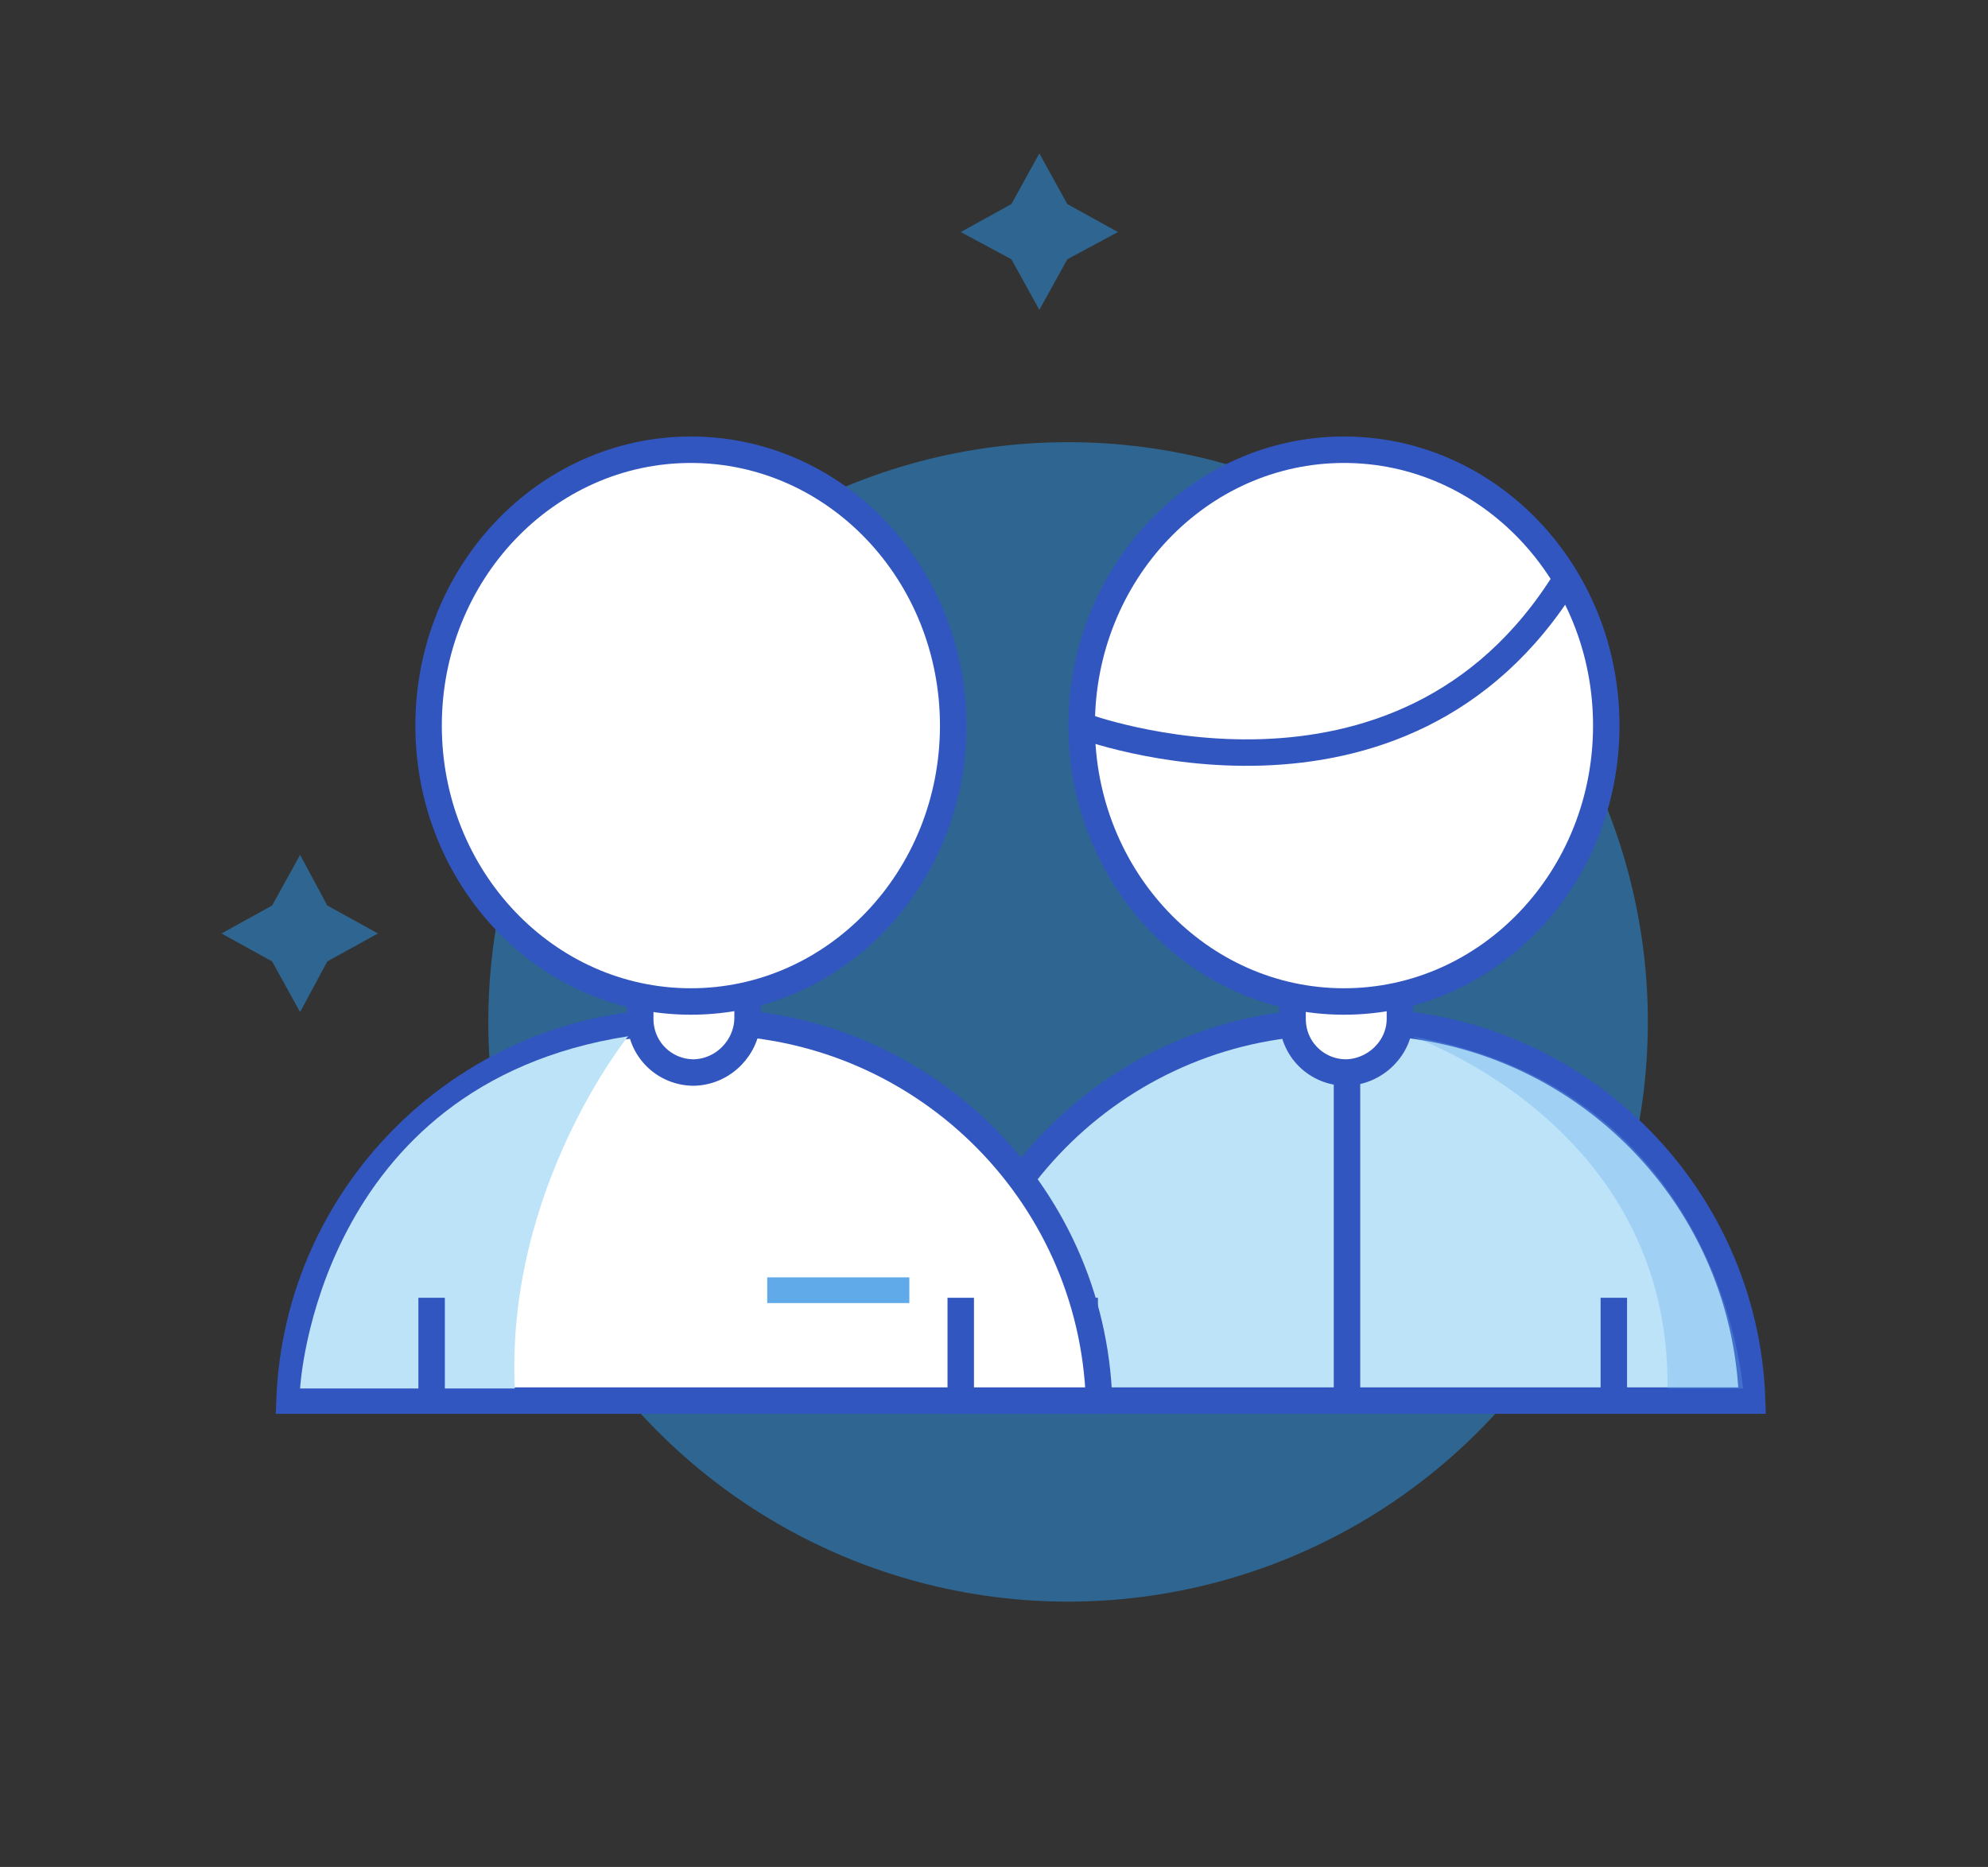
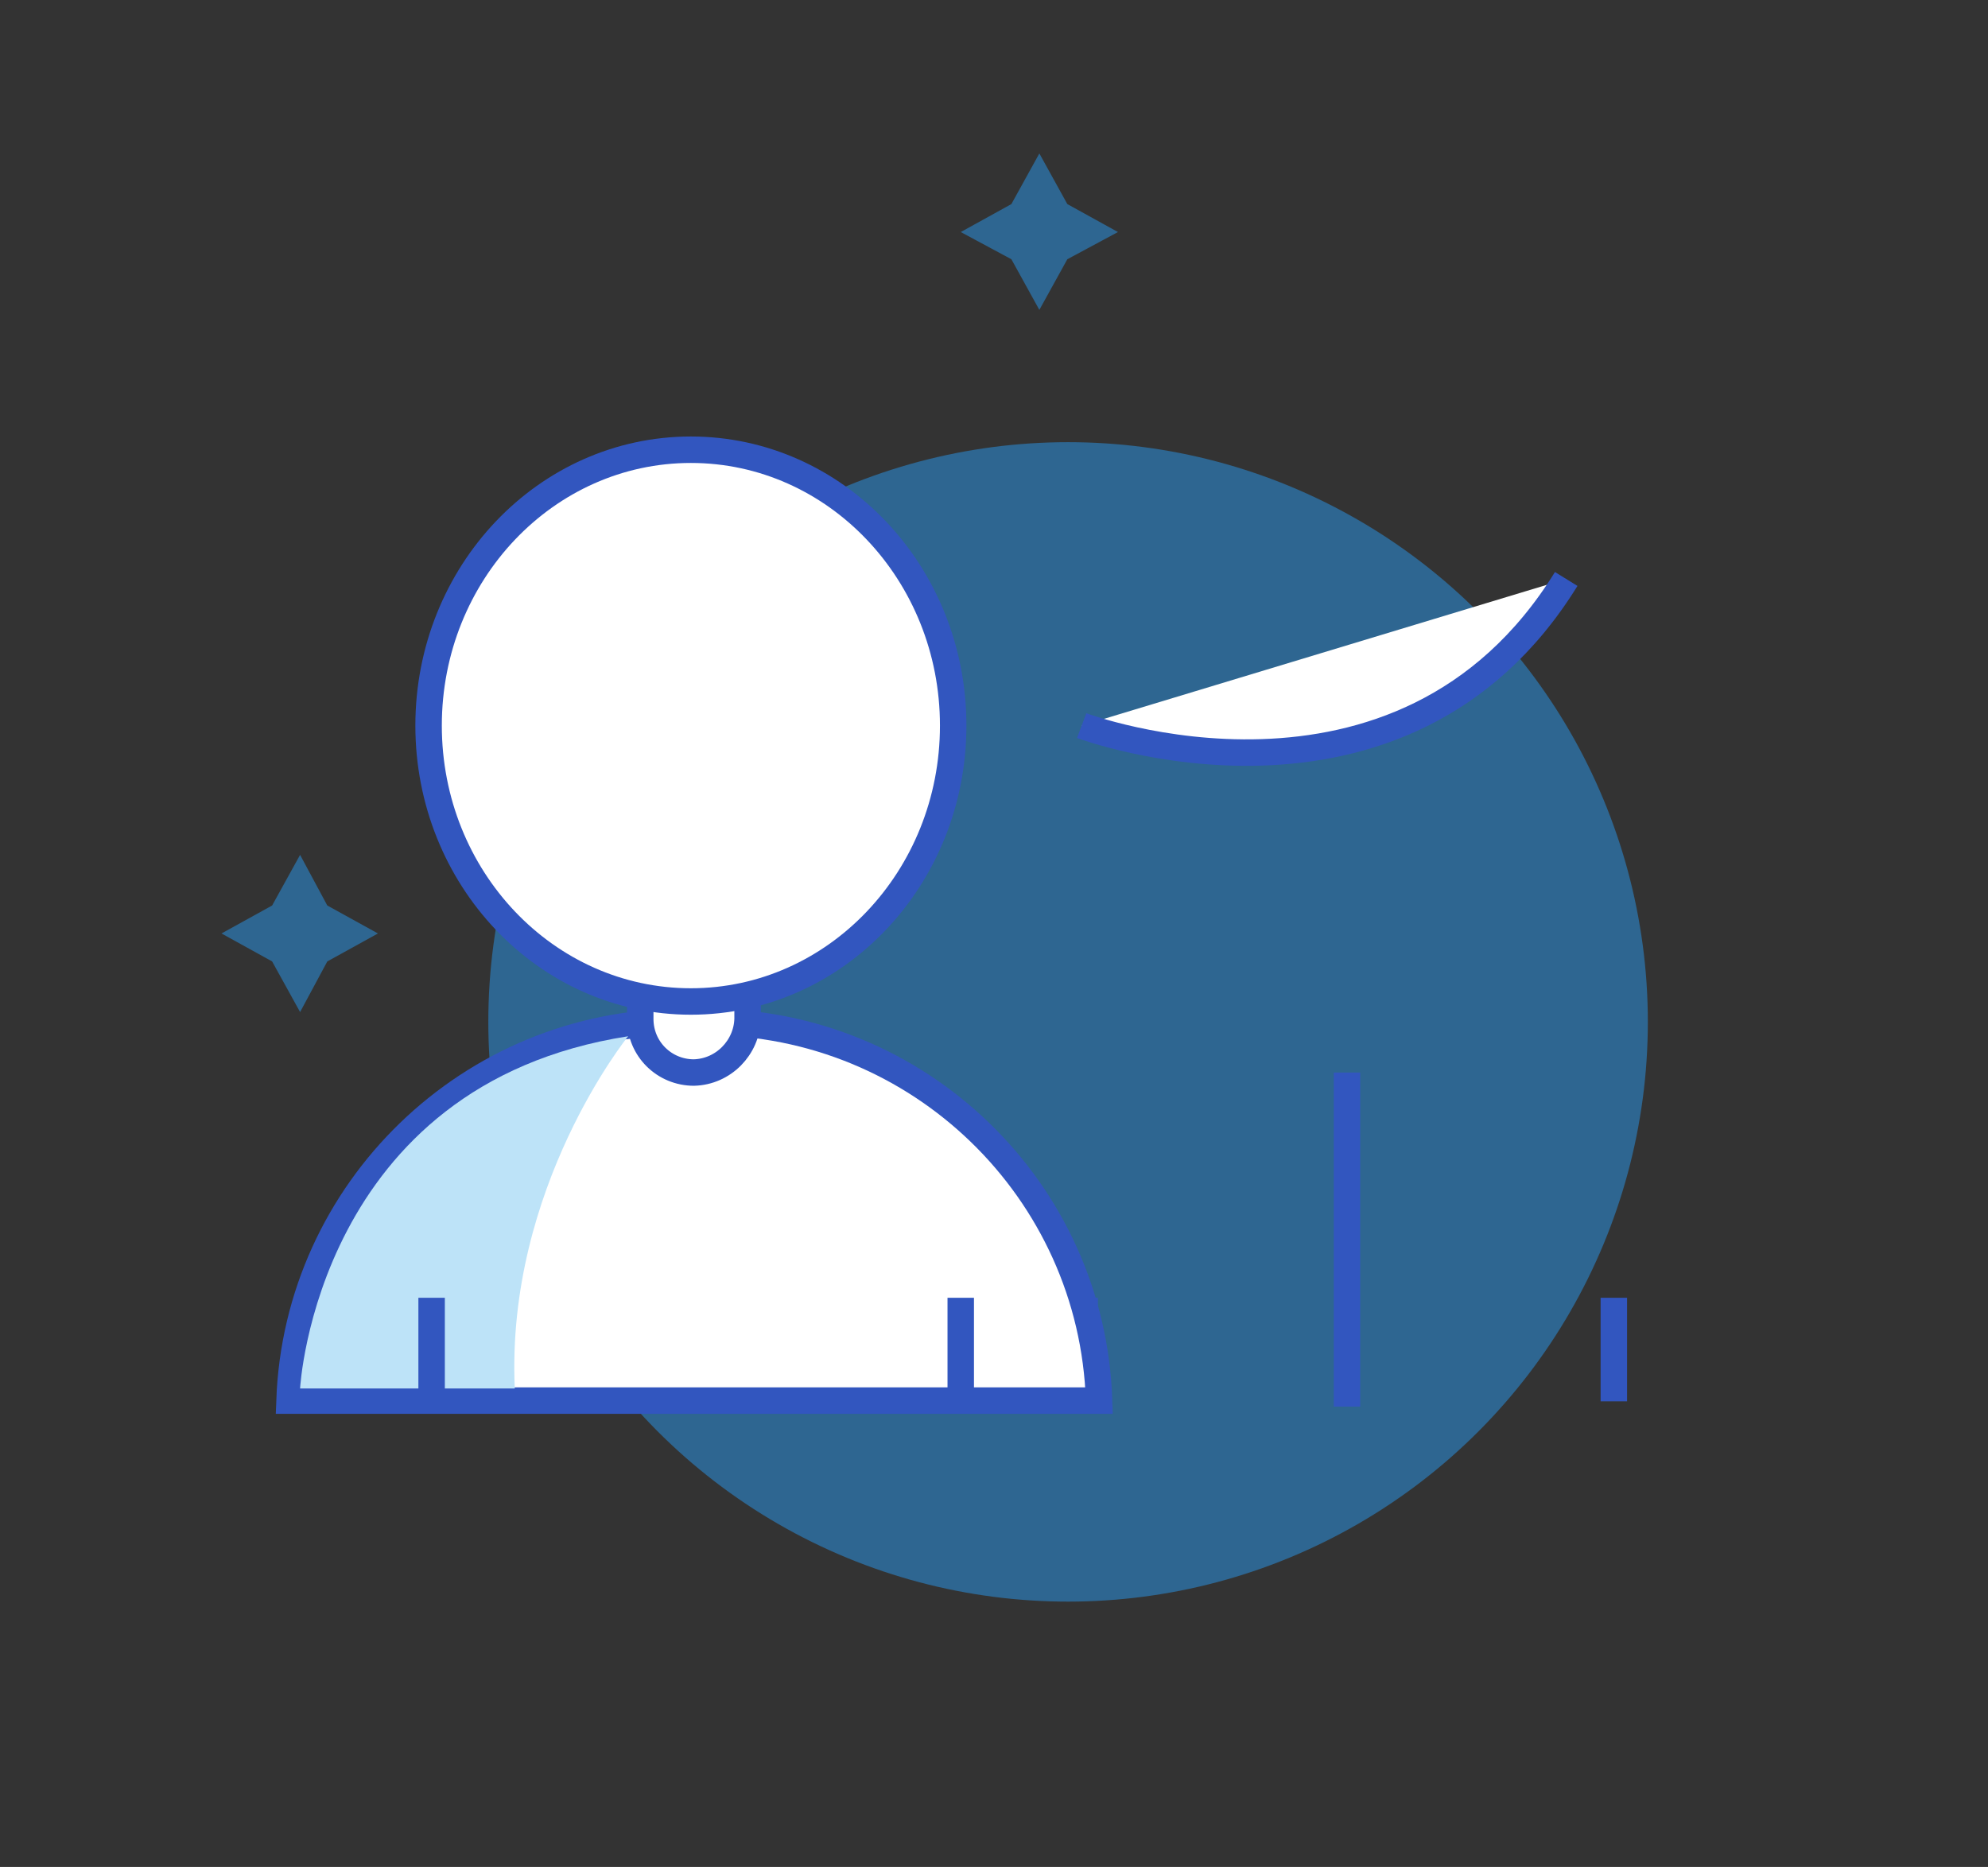
<svg xmlns="http://www.w3.org/2000/svg" version="1.1" id="Capa_1" x="0px" y="0px" viewBox="0 0 263 247" style="enable-background:new 0 0 263 247;" xml:space="preserve">
  <rect x="0" y="0" width="263" height="247" fill="#333333" stroke="none" />
  <style type="text/css">
	.st0{opacity:0.46;fill:#27A1FF;enable-background:new    ;}
	.st1{fill:#BDE3F8;stroke:#3256BF;stroke-width:3.5;stroke-miterlimit:10;}
	.st2{fill:#FFFFFF;stroke:#3256BF;stroke-width:3.5;stroke-miterlimit:10;}
	.st3{fill:#61AAEA;}
	.st4{fill:#BDE3F8;}
	.st5{opacity:0.32;fill:#61AAEA;}
</style>
  <circle class="st0" cx="141.3" cy="135.2" r="76.7" />
-   <path class="st1" d="M179.9,135.2h-3.2c-28.1,0-51,22.3-52,50.1h107.1C230.9,157.5,208,135.2,179.9,135.2z" />
-   <path class="st2" d="M178.1,141.9L178.1,141.9c-3.9,0-7.1-3.1-7.1-7.1l0-7.2c0-3.9,3.1-7.1,7.1-7.1h0c3.9,0,7.1,3.1,7.1,7.1l0,7.2  C185.2,138.6,182,141.8,178.1,141.9z" />
  <line class="st2" x1="213.5" y1="185.4" x2="213.5" y2="171.7" />
  <line class="st2" x1="143.5" y1="185.4" x2="143.5" y2="171.7" />
-   <ellipse class="st2" cx="177.8" cy="96" rx="34.7" ry="36.5" />
  <line class="st2" x1="178.2" y1="141.9" x2="178.2" y2="186.1" />
  <path class="st2" d="M93.5,135.2h-3.2c-28.1,0-51,22.3-52,50.1h107.1C144.5,157.5,121.6,135.2,93.5,135.2z" />
  <path class="st2" d="M91.8,141.9L91.8,141.9c-3.9,0-7.1-3.1-7.1-7.1l0-7.2c0-3.9,3.1-7.1,7.1-7.1h0c3.9,0,7.1,3.1,7.1,7.1l0,7.2  C98.8,138.6,95.7,141.8,91.8,141.9z" />
  <line class="st2" x1="127.1" y1="185.4" x2="127.1" y2="171.7" />
  <ellipse class="st2" cx="91.4" cy="96" rx="34.7" ry="36.5" />
-   <rect x="101.5" y="169" class="st3" width="18.8" height="3.4" />
  <path class="st2" d="M143.1,96c0,0,42.3,15.9,64.1-19.4" />
  <path class="st4" d="M83.1,137.1c0,0-16.2,20-15,46.6H39.7C39.7,183.6,41.9,143.5,83.1,137.1z" />
  <line class="st2" x1="57.1" y1="185.4" x2="57.1" y2="171.7" />
-   <path class="st5" d="M186.7,137.1c0,0,34.3,11.6,33.9,46.6h10C230.5,183.6,228,144.3,186.7,137.1z" />
  <polygon class="st0" points="39.7,113.1 43.3,119.8 50,123.5 43.3,127.2 39.7,133.9 36,127.2 29.3,123.5 36,119.8 " />
  <polygon class="st0" points="137.5,20.3 141.2,27 147.9,30.7 141.2,34.3 137.5,41 133.8,34.3 127.1,30.7 133.8,27 " />
</svg>